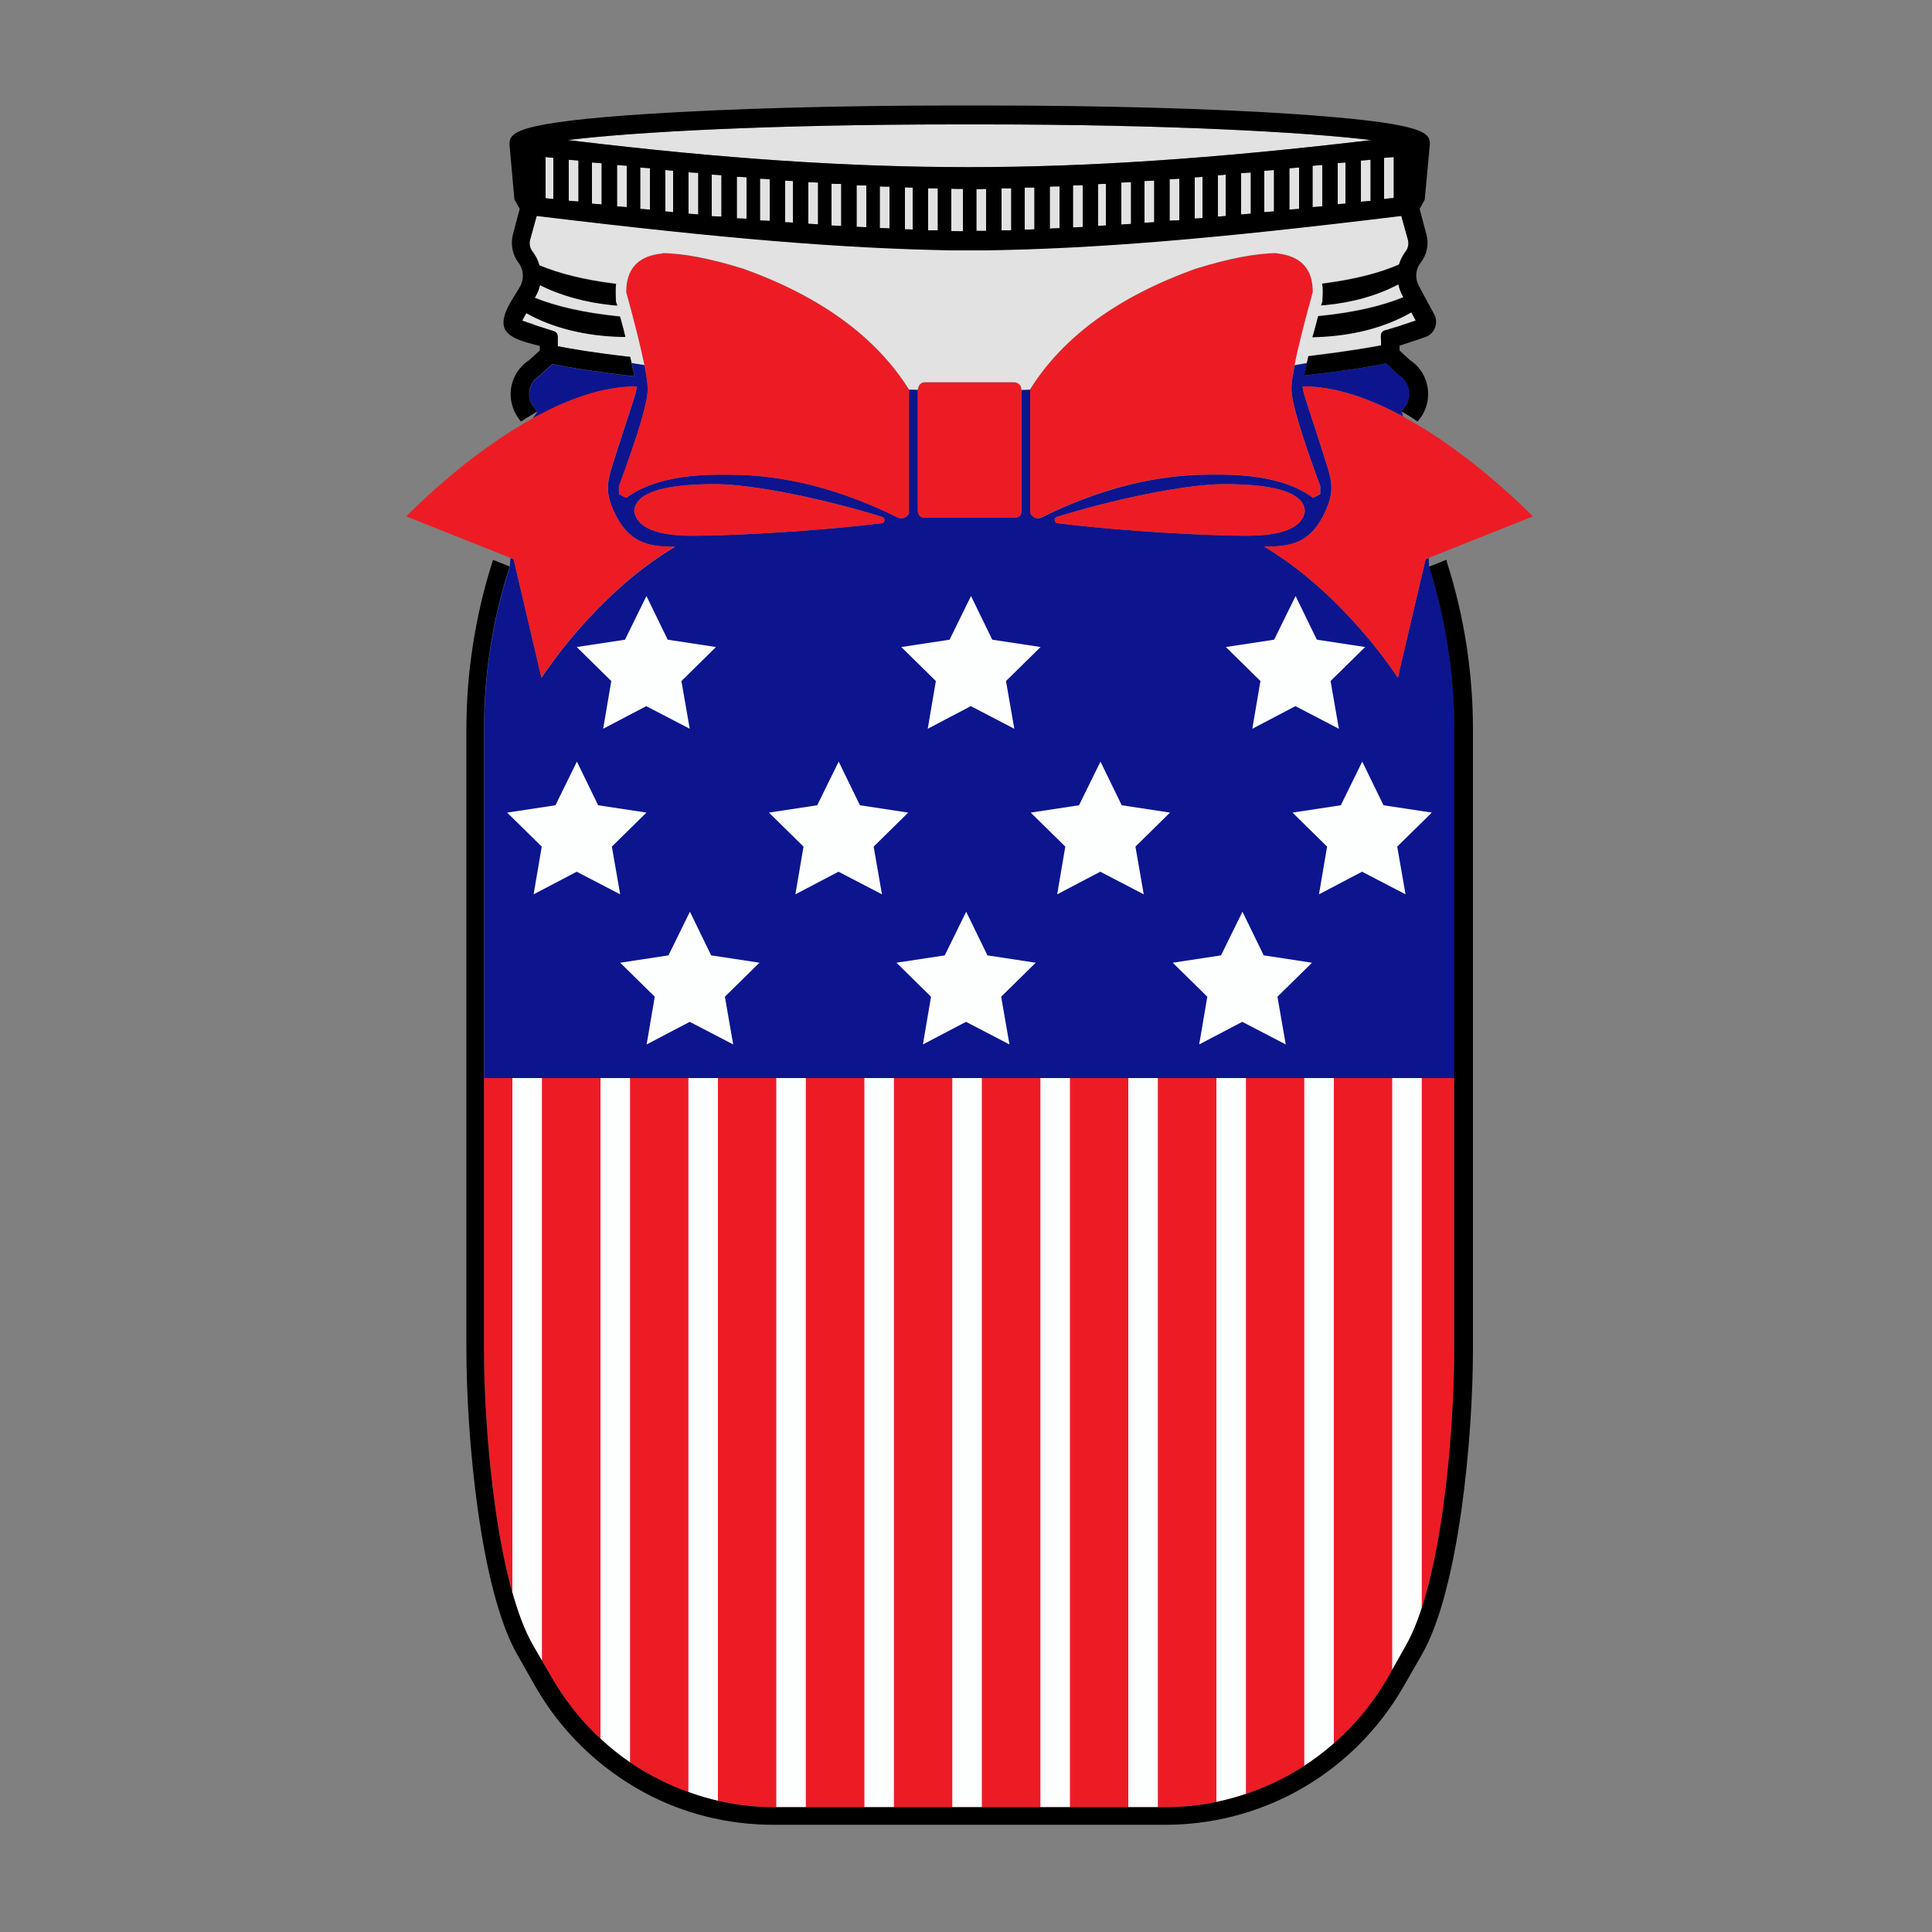
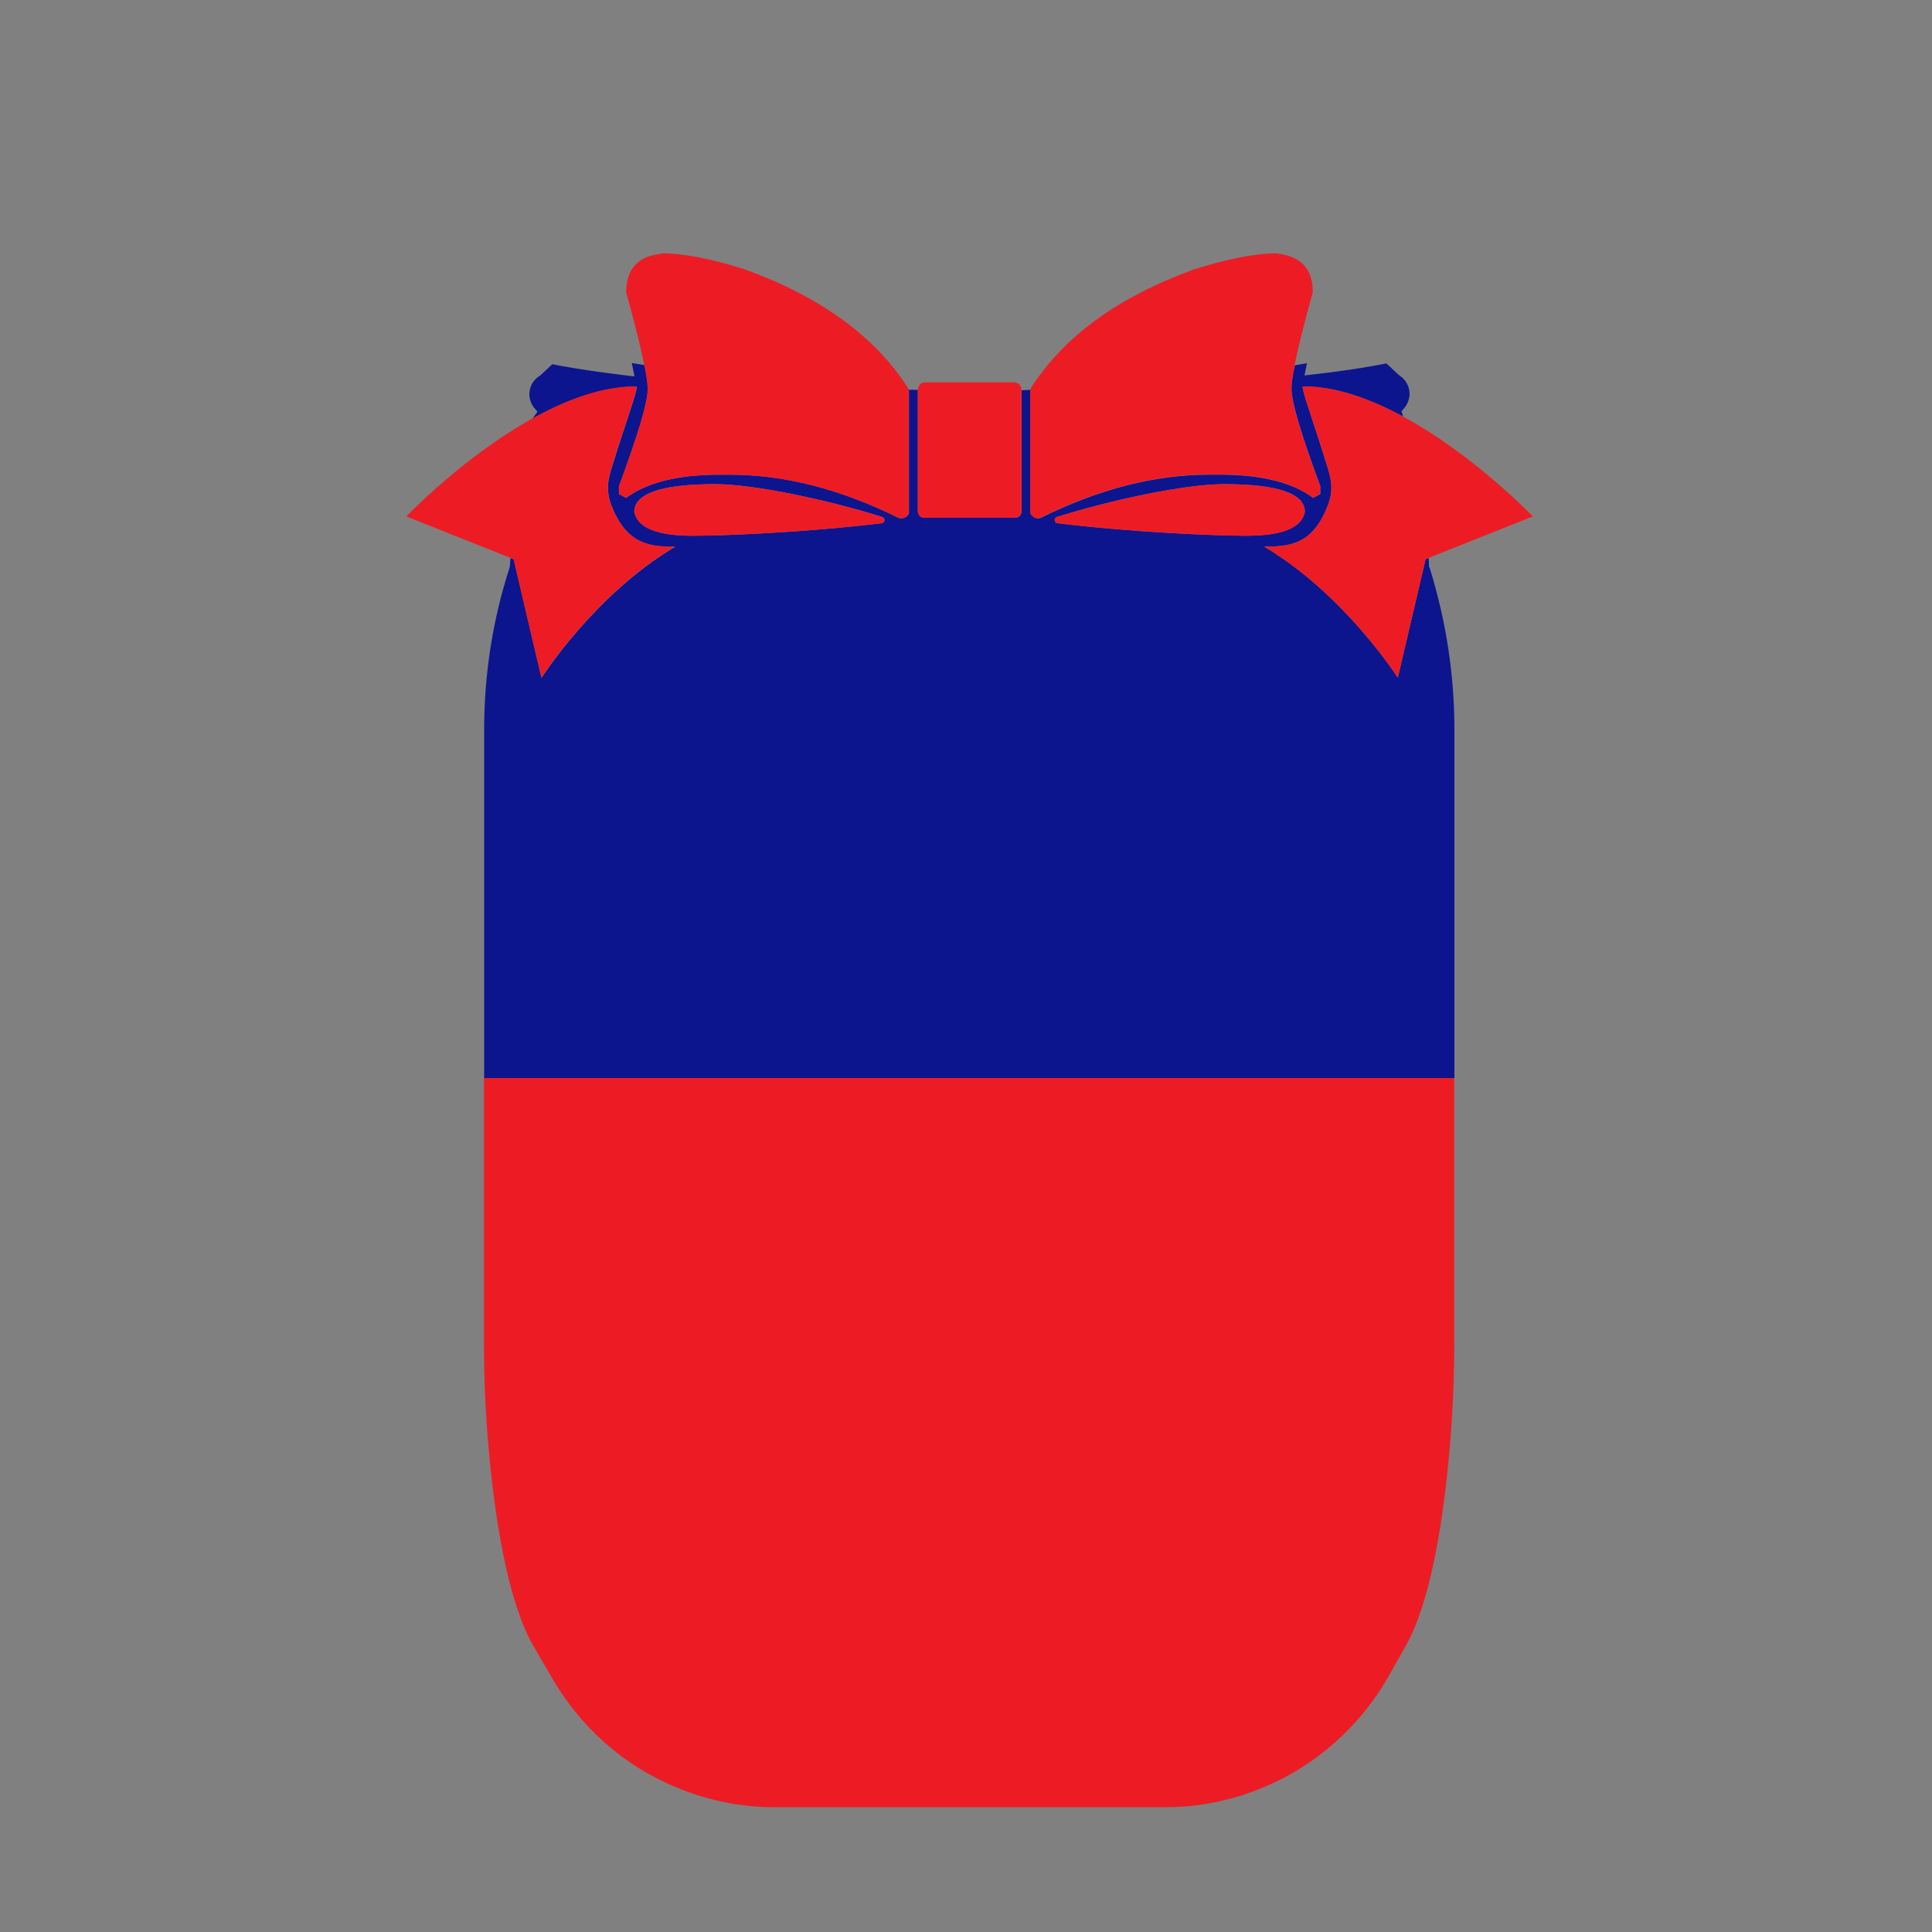
<svg xmlns="http://www.w3.org/2000/svg" version="1.1" id="Layer_1" x="0px" y="0px" width="1000px" height="1000px" viewBox="0 0 1000 1000" style="enable-background:new 0 0 1000 1000;" xml:space="preserve">
  <rect x="0" y="0" width="1000" height="1000" fill="#808080" stroke="none" />
  <style type="text/css">
	.st0{fill:#0C158E;}
	.st1{fill:#ED1C24;}
	.st2{fill:#E2E2E2;}
	.st3{fill:#FDFFFE;}
</style>
  <g>
    <path class="st0" d="M739.7,293.3L739.7,293.3c-0.1-1.5-0.1-3-0.2-4.5l-1.6,0.6l-14.4,61.4c0,0-27.4-43.1-69.2-67.9   c14.5,0.2,24.5-2.2,31.8-18.4c3.8-8.4,3.8-13.9,1.1-22.4c-7.9-25.6-13.4-40-12.9-42.1c17.1-0.1,35.1,6.5,51.9,15.6   c0-0.1,0-0.1,0-0.2l-0.8-2.5l1.2-1.4c1.8-2,2.9-4.7,3-7.5c0-4-2-7.6-5.3-9.7l-0.6-0.5l-6.1-5.7c-4.4,0.9-17.3,3.4-40.4,6l-2,0.2   l0.4-2c0.4-2,0.9-4.3,0.9-4.3s-2.8,0.5-6.3,1.1c-1.6,7.6-1.7,9.2-1.7,12.4c0,6.6,5,23.4,14.9,50.2v4l-3.7,2   c-10.8-8-26.8-12-48.2-12h-5.5c-28.1,0-57.1,7.4-87,22.2c-2.1,1-4.5,0.1-5.7-2.2v-63.9c-1.5,0.1-3,0.1-4.5,0.2V264   c0,2.7-1.3,4-3.7,4h-46.3c-2.4,0-3.7-1.3-3.7-4v-62.2c-1.5,0-3.1-0.1-4.6-0.1v64c-1,2.3-3.6,3.1-5.7,2.2   c-29.9-14.8-58.8-22.2-87-22.2h-5.5c-21.3,0-37.3,4-48.2,12l-3.7-2v-4c9.9-26.8,14.9-43.4,14.9-50.2c0-2.7-0.3-5.4-1.7-12.5   c-2.3-0.4-4.5-0.8-6.6-1.1c0.4,1.8,0.7,3.2,1,4.9l0.4,2l-2.1-0.2c-24-2.9-36.3-5.2-40.4-6.1l-6,5.6l-0.5,0.4   c-3.5,2.1-5.5,5.8-5.4,9.8c0.1,2.8,1.1,5.3,3,7.4l1.2,1.4l-2.6,3.6c17.3-9.6,36.1-16.7,53.9-16.6c0.6,2.1-5,16.5-12.9,42.1   c-2.7,8.5-2.7,14,1.1,22.4c7.4,16.1,17.4,18.6,31.8,18.4c-41.8,24.7-69.2,67.9-69.2,67.9l-14.4-61.4l-1.7-0.7l-0.3,4.5l-0.4,1.3   c-8.6,26.8-12.9,54.8-12.9,83.1V558h502.2V377.6c0-28.2-4.3-56.1-12.6-83L739.7,293.3z M456.4,270.8c-39.5,4.8-82,6.5-97.8,6.5   c-18.6,0-28.7-4.1-30.3-12.4c0.1-9.5,14.1-14.3,41.8-14.3c20.4,0,58.6,8.2,86.6,17C458.3,268.1,458.1,270.6,456.4,270.8z    M547.3,270.8c-1.7-0.2-1.9-2.7-0.3-3.2c28-8.8,66.2-17,86.6-17c27.8,0,41.7,4.8,41.8,14.3c-1.6,8.3-11.7,12.4-30.3,12.4   C629.3,277.3,586.8,275.6,547.3,270.8z" />
    <path class="st1" d="M285.6,868.3c12.6,21.8,30.7,39.5,52.2,51c19.5,10.5,41.1,16.1,62.5,16.1h203.4c21.4,0,43-5.6,62.5-16.1   c21.5-11.7,39.6-29.3,52.1-50.9l9.3-16.5c18.4-31.9,25.1-109.4,25.1-153.8V558H250.5v140.2c0,44.1,6.8,121.4,25.5,153.6   L285.6,868.3z" />
    <path class="st1" d="M372.2,245.7c-21.3,0-37.3,4-48.2,12l-3.7-2v-4c9.9-26.8,14.9-43.4,14.9-50.2c0-6.6-3.7-23.4-11.1-50.2   c0-12,6.1-18.8,18.5-20v-0.2c10.8,0,25.1,2.7,42.6,8.2c39.8,14.4,68.2,35.2,85.2,62.2v64.2c-1,2.3-3.6,3.1-5.7,2.2   c-29.9-14.8-58.8-22.2-87-22.2L372.2,245.7L372.2,245.7z M358.6,277.3c15.8,0,58.3-1.7,97.8-6.5c1.7-0.2,1.9-2.7,0.3-3.2   c-28-8.8-66.2-17-86.6-17c-27.7,0-41.7,4.8-41.8,14.3C329.9,273.2,340,277.3,358.6,277.3z M547,267.6c-1.6,0.5-1.4,3,0.3,3.2   c39.5,4.8,82,6.5,97.8,6.5c18.6,0,28.7-4.1,30.3-12.4c-0.1-9.5-14-14.3-41.8-14.3C613.2,250.6,575,258.8,547,267.6z M687.2,242.1   c2.7,8.5,2.7,14-1.1,22.4c-7.3,16.2-17.3,18.6-31.8,18.4c41.8,24.8,69.2,67.9,69.2,67.9l14.4-61.4l55.5-22.1   c0,0-64.6-67.5-119.1-67.3C673.8,202.1,679.3,216.5,687.2,242.1z M618.4,139.3c-39.8,14.4-68.2,35.1-85.2,62.2v64.1   c1.2,2.3,3.6,3.2,5.7,2.2c29.9-14.8,58.9-22.2,87-22.2h5.5c21.4,0,37.4,4,48.2,12l3.7-2v-4c-9.9-26.8-14.9-43.6-14.9-50.2   c0-6.8,3.7-23.4,11.1-50.2c0-12-6.1-18.6-18.5-20v-0.1C650.2,131.1,636,133.8,618.4,139.3z M280.2,350.8c0,0,27.4-43.2,69.2-67.9   c-14.4,0.2-24.4-2.3-31.8-18.4c-3.8-8.4-3.8-13.9-1.1-22.4c7.9-25.6,13.5-40,12.9-42.1c-54.5-0.3-119.1,67.3-119.1,67.3l55.5,22.1   L280.2,350.8z M525,268c2.4,0,3.7-1.3,3.7-4v-62.1c0-2.3-1.3-3.7-3.7-4h-46.3c-2.1,0.1-3.3,1.4-3.7,3.9V264c0,2.7,1.3,4,3.7,4H525z   " />
-     <path class="st2" d="M592.4,115.3V93.7l5-0.2V115L592.4,115.3z M568.4,116.9c1.3-0.1,2.6-0.1,3.9-0.2h0.1V95.2c-0.6,0-1.3,0-1.9,0   c-0.7,0-1.4,0.1-2.1,0.1V116.9z M618.4,113.1c0.6,0,1.3-0.1,1.9-0.1c0.7,0,1.4-0.1,2.1-0.1V91.5c-0.6,0.1-1.3,0.1-1.9,0.2   c-0.7,0-1.4,0.1-2.1,0.1V113.1z M607.8,114.1c0.9,0,1.8,0,2.6-0.1V92.5c-1.6,0.1-3.5,0.2-5,0.3v21.4   C606.1,114.2,607,114.1,607.8,114.1z M585.4,115.9V94.3l-5,0.2v21.7L585.4,115.9z M518.4,119.2c0.8,0,1.7,0,2.5,0s1.7,0,2.5,0V97.5   c-0.8,0-1.6,0-2.5,0s-1.7,0-2.5,0V119.2z M530.4,118.8c1.5,0,3.5,0,5-0.1V97.1c-0.8,0-1.6,0-2.5,0s-1.7,0-2.5,0V118.8z    M505.4,119.5c0.8,0,1.7,0,2.5,0c0.9,0,1.7,0,2.5,0V97.8c-0.8,0-1.6,0-2.5,0.1c-0.8,0-1.7,0-2.5,0V119.5z M555.4,117.7   c0.8,0,1.7-0.1,2.5-0.1s1.7-0.1,2.5-0.1V95.9c-0.8,0-1.6,0-2.5,0c-0.8,0-1.7,0.1-2.5,0.1V117.7z M543.4,118.3   c0.7,0,1.6-0.1,2.4-0.1c0.9,0,1.8-0.1,2.6-0.1V96.5c-0.8,0-1.6,0-2.5,0c-0.8,0-1.7,0.1-2.5,0.1V118.3z M679.4,107.2   c0.8-0.1,1.6-0.1,2.4-0.2c0.9-0.1,1.8-0.1,2.6-0.2V85.4c-0.8,0.1-1.6,0.1-2.4,0.2c-0.9,0.1-1.8,0.1-2.6,0.2V107.2z M692.4,105.7   c0.6-0.1,1.4-0.1,2.3-0.2c0.6,0,1.2-0.1,1.7-0.1V84.1c-0.5,0.1-0.9,0.1-1.4,0.1c-0.9,0.1-1.8,0.1-2.6,0.2V105.7z M630.4,112.1   c1.3-0.1,2.7-0.2,4-0.3V90.4c-0.6,0.1-1.3,0.1-1.9,0.2c-0.7,0-1.4,0.1-2.1,0.1V112.1z M501.2,86.5h0.6c61.1,0,126.3-4.4,205.4-13.7   c0.8-0.1,1.7-0.2,2.5-0.3c-33.8-4.1-105.5-8.1-200.8-8.1h-14.2c-95.3,0-167,3.9-200.8,8.1c0.8,0.1,1.7,0.2,2.6,0.3   C373.9,82.1,438.9,86.5,501.2,86.5z M704.4,83.1v21.3c1.1-0.1,2.3-0.2,3.5-0.3c0.5,0,1-0.1,1.5-0.1V82.7c-1.1,0.1-2.4,0.2-3.5,0.3   C705.4,83,704.9,83.1,704.4,83.1z M644.8,110.8c0.9-0.1,1.8-0.1,2.6-0.2V89.3c-1.5,0.1-3.5,0.2-5,0.3V111   C643.2,110.9,644,110.9,644.8,110.8z M667.4,108.5c0.8-0.1,1.6-0.1,2.4-0.2c0.9-0.1,1.8-0.1,2.6-0.2V86.7c-0.8,0.1-1.6,0.1-2.4,0.2   c-0.9,0.1-1.8,0.1-2.6,0.2V108.5z M654.4,109.8c0.8-0.1,1.6-0.1,2.4-0.2c0.9-0.1,1.8-0.1,2.6-0.2V88c-0.8,0.1-1.6,0.1-2.4,0.2   c-0.9,0.1-1.8,0.1-2.6,0.2V109.8z M721.4,102.5V81.3c-1.1,0.1-2.3,0.2-3.5,0.3c-0.5,0-1,0.1-1.5,0.1V103c0.7-0.1,1.6-0.2,2.4-0.3   C719.7,102.6,720.6,102.6,721.4,102.5z M368.4,111.9c0.8,0,1.7,0.1,2.6,0.1c0.8,0,1.6,0.1,2.4,0.1V90.7c-0.8-0.1-1.7-0.1-2.6-0.2   c-0.8,0-1.6-0.1-2.4-0.1V111.9z M331.4,108.1c0.8,0.1,1.7,0.1,2.6,0.2c0.8,0.1,1.6,0.1,2.4,0.2V87.1c-0.8-0.1-1.7-0.1-2.6-0.2   c-0.8-0.1-1.6-0.1-2.4-0.2V108.1z M344.4,109.4c0.6,0.1,1.4,0.1,2.1,0.2c0.7,0.1,1.3,0.1,1.9,0.2V88.4c-0.7-0.1-1.4-0.1-2.1-0.2   c-0.7-0.1-1.3-0.1-1.9-0.2V109.4z M359,110.8c0.8,0.1,1.6,0.1,2.4,0.2V89.5c-1.5-0.1-3.4-0.2-5-0.3v21.4   C357.2,110.7,358.1,110.7,359,110.8z M319.4,106.8c0.8,0.1,1.7,0.1,2.6,0.2c0.8,0.1,1.6,0.1,2.4,0.2V85.8c-0.8-0.1-1.7-0.1-2.6-0.2   c-0.8-0.1-1.6-0.1-2.4-0.2V106.8z M498.4,119.7V97.8c-1.8,0-4.2,0-6-0.1v21.9C494.1,119.6,496.6,119.7,498.4,119.7z M278.2,168.7   c1.1,0.4,2.3,0.7,3.5,1.1c0.7,0.3,1.2,0.4,1.8,0.6s1.2,0.4,1.8,0.6c0.2,0,0.3,0.1,0.5,0.1c0.8,0.2,2.5,0.7,2.8,2.4   c0.2,0.9,0.1,1.8,0.1,2.6c0,0.3,0,0.6,0,0.9v2.2c7.1,1.4,18.8,3.4,36.4,5.4l1.1,0.1l0.2,1c0.2,0.7,0.3,1.4,0.5,2.1   c2.2,0.4,4.4,0.8,6.6,1.1c-1.8-8.9-4.9-21.4-9.4-37.7c0-12,6.1-18.8,18.5-20v-0.2c10.8,0,25.1,2.7,42.6,8.2   c39.8,14.4,68.2,35.2,85.2,62.2v0.2c1.5,0,3.1,0.1,4.6,0.1v0c0.4-2.5,1.6-3.8,3.7-3.9H525c2.4,0.3,3.7,1.7,3.7,3.9   c1.5,0,3-0.1,4.5-0.1v-0.2c17-27.1,45.4-47.8,85.2-62.2c17.6-5.5,31.8-8.2,42.6-8.2v0.1c12.4,1.4,18.5,8,18.5,20   c-4.5,16.4-7.7,29-9.4,37.8c2.1-0.4,4.3-0.7,6.3-1.1c0.2-0.8,0.4-1.7,0.6-2.6l0.2-1l1-0.1c20.4-2.5,32.3-4.6,36.7-5.5   c0-0.7-0.1-1.7-0.1-2.4c-0.1-2-0.1-2.7,0-3.2c0.3-1.8,2-2.2,2.9-2.4c0.1,0,0.3,0,0.5-0.1c0.6-0.2,1.2-0.4,1.8-0.6   c0.5-0.1,1.1-0.3,1.7-0.5c1.2-0.3,2.4-0.7,3.6-1.1c0.8-0.3,1.5-0.6,2.3-0.8c0.6-0.2,1.4-0.4,2.1-0.7c0.7-0.2,1.4-0.5,2.1-0.7   l0.2-0.1c0.3-0.1,0.6-0.1,0.8-0.2l-2.3-4.3c-13.5,7.8-30.4,12.2-49.2,12.8l-2,0.1l0.6-2c0.8-2.9,1.5-5.4,2.1-7.9l0.3-1l1-0.1   c17.5-1.8,31.6-5,43.1-9.7l-0.6-1.1c-0.9-1.7-1.6-3.6-2-5.6c-10.8,5.7-23.7,9.4-37.7,10.7l-2.3,0.2l0.7-2.1   c0.1-0.9,0.3-6.1,0.1-7.6l-0.3-1.5l1.5-0.2c15.6-2.1,28.2-5.3,38.3-9.7c0.7-2.4,1.9-4.7,3.5-6.9c1.3-1.7,1.7-3.9,1.1-6.1l-3.4-12.2   c-97.3,11.9-157.7,16.9-215.2,17.8h-17c-57.4-1-117.9-6-215.3-17.8l-3.4,12.3c-0.6,2.1-0.1,4.4,1.2,6.1c1.7,2.2,2.9,4.6,3.6,7.2   c10.3,4.3,23.2,7.5,38.2,9.4l1.5,0.2l-0.2,1.5c-0.1,1.4,0,6.6,0.1,7.6l0.7,2.1l-2.3-0.2c-14.1-1.4-27.1-5-37.7-10.4   c-0.4,1.9-1.1,3.7-2,5.3l-0.7,1.3c11.4,4.6,25.9,7.8,43.1,9.6l1,0.1l0.3,1c0.3,1.1,0.6,2.2,0.9,3.3c0.4,1.5,0.8,2.9,1.1,4.3   l0.5,1.9h-2c-18.5-0.4-35.9-4.7-49.3-12.3l-2.1,3.9c1.9,0.7,3.8,1.3,5.6,1.9C276.6,168.2,277.4,168.4,278.2,168.7z M294.4,82.7   v21.2c1.1,0.1,2.4,0.2,3.7,0.3c0.5,0,0.9,0.1,1.3,0.1V83.1c-1.1-0.1-2.5-0.2-3.8-0.3C295.2,82.8,294.8,82.7,294.4,82.7z    M306.4,105.4c0.8,0.1,1.7,0.1,2.6,0.2c0.8,0.1,1.6,0.1,2.4,0.2V84.5c-0.8-0.1-1.7-0.1-2.6-0.2c-0.8-0.1-1.6-0.1-2.4-0.2V105.4z    M286.4,81.7l-4-0.4v21.3l4,0.4V81.7z M455.4,118c0.8,0,1.7,0.1,2.6,0.1c0.8,0,1.6,0.1,2.4,0.1V96.6c-0.8,0-1.7,0-2.5,0   c-0.9,0-1.7-0.1-2.5-0.1V118z M472.4,118.8V97.1c-1.3,0-2.7-0.1-4-0.1v21.7C469.7,118.7,471.1,118.7,472.4,118.8z M480.4,119.2   c0.7,0,1.6,0,2.5,0c0.9,0,1.7,0,2.5,0V97.5c-0.8,0-1.6,0-2.5,0c-0.9,0-1.7,0-2.5,0V119.2z M443.4,117.4c0.7,0,1.6,0.1,2.5,0.1   c0.9,0,1.7,0.1,2.5,0.1V96c-0.8,0-1.7,0-2.5,0c-0.9,0-1.7-0.1-2.5-0.1V117.4z M423.4,116.1V94.5l-5-0.2v21.5L423.4,116.1z    M393.4,114.1c0.8,0,1.7,0.1,2.6,0.1c0.8,0,1.6,0.1,2.4,0.1V92.8c-0.8-0.1-1.7-0.1-2.6-0.2c-0.8,0-1.6-0.1-2.4-0.1V114.1z    M430.4,116.7c1.3,0.1,2.9,0.1,4.3,0.2c0.2,0,0.5,0,0.7,0V95.2c-0.8,0-1.7,0-2.5,0c-0.9,0-1.7-0.1-2.5-0.1V116.7z M406.4,115   c0.7,0,1.4,0.1,2.1,0.1c0.6,0,1.3,0.1,1.9,0.1V93.7c-0.7,0-1.4-0.1-2.1-0.1s-1.3-0.1-1.9-0.1V115z M381.4,113   c0.8,0,1.7,0.1,2.6,0.1c0.8,0,1.6,0.1,2.4,0.1V91.8c-0.8-0.1-1.7-0.1-2.6-0.2c-0.8,0-1.6-0.1-2.4-0.1V113z" />
-     <path class="st3" d="M334.6,308.5l11,22.6l25,3.8l-17.9,17.6l4.3,24.7l-22.5-11.7l-22.3,11.7l4.2-24.7l-17.9-17.6l25-3.8   L334.6,308.5z M502.6,308.5l11,22.6l25,3.8l-17.9,17.6l4.3,24.7l-22.5-11.7l-22.3,11.7l4.2-24.7l-17.9-17.6l25-3.8L502.6,308.5z    M670.6,308.5l11,22.6l25,3.8l-17.9,17.6l4.3,24.7l-22.5-11.7l-22.3,11.7l4.2-24.7l-17.9-17.6l25-3.8L670.6,308.5z M705.1,394.2   l11,22.6l25,3.8l-17.9,17.6l4.3,24.7l-22.5-11.7l-22.3,11.7l4.2-24.7l-17.9-17.6l25-3.8L705.1,394.2z M569.6,394.2l11,22.6l25,3.8   l-17.9,17.6l4.3,24.7l-22.5-11.7l-22.3,11.7l4.2-24.7l-17.9-17.6l25-3.8L569.6,394.2z M643.1,471.9l11,22.6l25,3.8l-17.9,17.6   l4.3,24.7l-22.5-11.7l-22.3,11.7l4.2-24.7l-17.9-17.6l25-3.8L643.1,471.9z M500.1,471.9l11,22.6l25,3.8l-17.9,17.6l4.3,24.7   l-22.5-11.7l-22.3,11.7l4.2-24.7l-17.9-17.6l25-3.8L500.1,471.9z M357.1,471.9l11,22.6l25,3.8l-17.9,17.6l4.3,24.7l-22.5-11.7   l-22.3,11.7l4.2-24.7l-17.9-17.6l25-3.8L357.1,471.9z M434.1,394.2l11,22.6l25,3.8l-17.9,17.6l4.3,24.7l-22.5-11.7l-22.3,11.7   l4.2-24.7l-17.9-17.6l25-3.8L434.1,394.2z M298.6,394.2l11,22.6l25,3.8l-17.9,17.6l4.3,24.7l-22.5-11.7l-22.3,11.7l4.2-24.7   l-17.9-17.6l25-3.8L298.6,394.2z" />
-     <path class="st3" d="M584,935.4V558h15.3v377.4H584z M553.8,935.4V558h-15.3v377.4H553.8z M727.6,851.9c3.1-5.4,5.9-12.1,8.3-19.7   V558h-15.3v306.3L727.6,851.9z M690.4,902.4V558h-15.3v356C680.4,910.5,685.6,906.6,690.4,902.4z M644.9,928.5V558h-15.3v374.7   C634.7,931.6,639.8,930.2,644.9,928.5z M508.2,935.4V558h-15.3v377.4H508.2z M462.7,935.4V558h-15.3v377.4H462.7z M326.1,912.2V558   h-15.3v341.9C315.5,904.4,320.7,908.5,326.1,912.2z M276,851.8l4.5,7.8V558h-15.3v266.2C268.2,835.1,271.8,844.6,276,851.8z    M371.6,932.1V558h-15.3v369.5C361.3,929.4,366.4,930.9,371.6,932.1z M417.1,935.4V558h-15.3v377.4H417.1z" />
-     <path d="M749,291.2c8.9,27.9,13.4,57,13.4,86.4v320.6c0,45.2-7.1,124.7-26.6,158.5l-9.5,16.5c-13.3,23.1-32.7,41.9-55.9,54.4   c-20.4,11-43.6,16.9-67,16.9H400.1c-23.5,0-46.6-5.8-67-16.9c-23.3-12.7-42.7-31.5-55.9-54.5l-9.3-16.4   c-19.4-33.7-26.5-113.2-26.5-158.4V377.6c0-29.3,4.5-58.3,13.3-86.3l0.5-1.5l8.6,3.4l-0.4,1.3c-8.6,26.8-12.9,54.8-12.9,83.1v320.6   c0,44.1,6.8,121.4,25.5,153.6l9.6,16.5c12.6,21.8,30.7,39.5,52.2,51c19.5,10.5,41.1,16.1,62.5,16.1h203.4c21.4,0,43-5.6,62.5-16.1   c21.5-11.7,39.6-29.3,52.1-50.9l9.3-16.5c18.4-31.9,25.1-109.4,25.1-153.8V377.6c0-28.2-4.3-56.1-12.6-83l-0.4-1.3l9-3.6L749,291.2   z M265.8,174.6c4.2,2.3,9.9,3.4,13.6,4.5v2.3l-5.5,5c-6.1,4-9.7,10.7-9.6,17.9c0.1,4.7,1.7,9.2,4.5,12.8l0.8,1.1l1.1-0.7   c1.9-1.2,3.8-2.4,5.8-3.6l1.6-0.9l-1.2-1.4c-1.9-2.1-2.9-4.6-3-7.4c-0.1-4,1.9-7.7,5.4-9.8l0.5-0.4l6-5.6   c4.1,0.9,16.4,3.2,40.4,6.1l2.1,0.2l-0.4-2c-0.4-2.2-1-4.8-1.5-7l-0.2-1l-1.1-0.1c-17.6-2-29.3-4-36.4-5.4V177c0-0.3,0-0.6,0-0.9   c0-0.8,0.1-1.7-0.1-2.6c-0.3-1.7-2-2.2-2.8-2.4c-0.2,0-0.3-0.1-0.5-0.1c-0.6-0.2-1.2-0.4-1.8-0.6c-0.6-0.2-1.1-0.3-1.8-0.6   c-1.2-0.4-2.4-0.7-3.5-1.1c-0.8-0.3-1.6-0.5-2.3-0.8c-1.8-0.6-3.7-1.2-5.6-1.9l2.1-3.9c13.4,7.6,30.8,11.9,49.3,12.3h2l-0.5-1.9   c-0.3-1.4-0.7-2.8-1.1-4.3c-0.3-1.1-0.6-2.2-0.9-3.3l-0.3-1l-1-0.1c-17.2-1.8-31.7-5-43.1-9.6l0.7-1.3c0.9-1.6,1.6-3.4,2-5.3   c10.6,5.4,23.6,9,37.7,10.4l2.3,0.2l-0.7-2.1c-0.1-1-0.2-6.2-0.1-7.6l0.2-1.5l-1.5-0.2c-15-1.9-27.9-5.1-38.2-9.4   c-0.7-2.6-1.9-5-3.6-7.2c-1.3-1.7-1.8-4-1.2-6.1l3.4-12.3c97.4,11.8,157.9,16.8,215.3,17.8h17c57.5-0.9,117.9-5.9,215.2-17.8   l3.4,12.2c0.6,2.2,0.2,4.4-1.1,6.1c-1.6,2.2-2.8,4.5-3.5,6.9c-10.1,4.4-22.7,7.6-38.3,9.7l-1.5,0.2l0.3,1.5c0.2,1.5,0,6.7-0.1,7.6   l-0.7,2.1l2.3-0.2c14-1.3,26.9-5,37.7-10.7c0.4,2,1.1,3.9,2,5.6l0.6,1.1c-11.5,4.7-25.6,7.9-43.1,9.7l-1,0.1l-0.3,1   c-0.6,2.5-1.3,5-2.1,7.9l-0.6,2l2-0.1c18.8-0.6,35.7-5,49.2-12.8l2.3,4.3c-0.2,0.1-0.5,0.1-0.8,0.2l-0.2,0.1   c-0.7,0.2-1.4,0.5-2.1,0.7c-0.7,0.3-1.5,0.5-2.1,0.7c-0.8,0.2-1.5,0.5-2.3,0.8c-1.2,0.4-2.4,0.8-3.6,1.1c-0.6,0.2-1.2,0.4-1.7,0.5   c-0.6,0.2-1.2,0.4-1.8,0.6c-0.2,0.1-0.4,0.1-0.5,0.1c-0.9,0.2-2.6,0.6-2.9,2.4c-0.1,0.5-0.1,1.2,0,3.2c0,0.7,0.1,1.7,0.1,2.4   c-4.4,0.9-16.3,3-36.7,5.5l-1,0.1l-0.2,1c-0.6,2.6-1.1,4.9-1.5,6.9l-0.4,2l2-0.2c23.1-2.6,36-5.1,40.4-6l6.1,5.7l0.6,0.5   c3.3,2.1,5.3,5.7,5.3,9.7c-0.1,2.8-1.2,5.5-3,7.5l-1.2,1.4l2.6,1.5c1.6,1,3.2,1.9,4.7,3l1.1,0.8l0.9-1.1c2.9-3.6,4.5-8,4.6-12.8   c0.1-7.3-3.4-14-9.4-17.9l-5.4-5v-2.5c6.2-2,11.1-3.6,13.5-4.5c2.3-0.8,4-2.6,4.9-4.9c0.8-2.3,0.7-4.8-0.5-6.9l-7.9-14.6   c-2.1-3.9-1.8-8.6,1-12.1c3.2-4.2,4.3-9.7,2.9-14.6l-3.5-13.2l2.4-4.3c0.3-0.4,0.3-0.9,0.3-1.2l2.6-28v-0.1c0-2.9-0.7-5.7-9.8-8.2   c-10.2-2.9-30.2-5.2-61-7.3c-41.9-2.8-98.8-4.4-160.3-4.4h-14.2c-60,0-116.9,1.6-160.3,4.4c-30.8,2-50.8,4.4-61,7.3   c-9,2.5-9.8,5.4-9.8,8.3l2.5,28c0,0.2,0.1,0.3,0.1,0.5v0.2l2.7,4.8l-3.5,13.2c-1.3,5.1-0.3,10.6,2.9,14.7c2.6,3.4,3,8.2,0.9,12.1   c-3.1,5.7-11.1,15.5-8,22.2C262.2,172.1,263.8,173.5,265.8,174.6z M485.4,97.5v21.7c-0.8,0-1.6,0-2.5,0s-1.8,0-2.5,0V97.5   c0.8,0,1.6,0,2.5,0S484.6,97.5,485.4,97.5z M472.4,97.1v21.7c-1.3-0.1-2.7-0.1-4-0.1V97C469.7,97,471.1,97.1,472.4,97.1z    M460.4,96.6v21.6c-0.8,0-1.6-0.1-2.4-0.1c-0.9,0-1.8-0.1-2.6-0.1V96.5c0.8,0,1.6,0.1,2.5,0.1C458.7,96.6,459.6,96.6,460.4,96.6z    M448.4,96v21.6c-0.8,0-1.6-0.1-2.5-0.1s-1.8-0.1-2.5-0.1V95.9c0.8,0,1.6,0.1,2.5,0.1C446.7,96,447.6,96,448.4,96z M435.4,95.2   v21.7c-0.2,0-0.5,0-0.7,0c-1.4-0.1-3-0.1-4.3-0.2V95.1c0.8,0,1.6,0.1,2.5,0.1C433.7,95.2,434.6,95.2,435.4,95.2z M423.4,94.5v21.6   l-5-0.3V94.3L423.4,94.5z M410.4,93.7v21.5c-0.6,0-1.3-0.1-1.9-0.1c-0.7,0-1.4-0.1-2.1-0.1V93.5c0.6,0,1.2,0.1,1.9,0.1   C409,93.6,409.7,93.7,410.4,93.7z M398.4,92.8v21.5c-0.8,0-1.6-0.1-2.4-0.1c-0.9,0-1.8-0.1-2.6-0.1V92.5c0.8,0,1.6,0.1,2.4,0.1   C396.7,92.7,397.6,92.7,398.4,92.8z M386.4,91.8v21.4c-0.8,0-1.6-0.1-2.4-0.1c-0.9,0-1.8-0.1-2.6-0.1V91.5c0.8,0,1.6,0.1,2.4,0.1   C384.7,91.7,385.6,91.7,386.4,91.8z M373.4,90.7v21.4c-0.8,0-1.6-0.1-2.4-0.1c-0.9,0-1.8-0.1-2.6-0.1V90.4c0.8,0,1.6,0.1,2.4,0.1   C371.7,90.6,372.6,90.6,373.4,90.7z M361.4,89.5V111c-0.8-0.1-1.6-0.1-2.4-0.2c-0.9-0.1-1.8-0.1-2.6-0.2V89.2   C358,89.3,359.9,89.4,361.4,89.5z M348.4,88.4v21.4c-0.6-0.1-1.2-0.1-1.9-0.2c-0.7-0.1-1.5-0.1-2.1-0.2V88c0.6,0.1,1.2,0.1,1.9,0.2   C347,88.3,347.7,88.3,348.4,88.4z M336.4,87.1v21.4c-0.8-0.1-1.6-0.1-2.4-0.2c-0.9-0.1-1.8-0.1-2.6-0.2V86.7   c0.8,0.1,1.6,0.1,2.4,0.2C334.7,87,335.6,87,336.4,87.1z M324.4,85.8v21.4c-0.8-0.1-1.6-0.1-2.4-0.2c-0.9-0.1-1.8-0.1-2.6-0.2V85.4   c0.8,0.1,1.6,0.1,2.4,0.2C322.7,85.7,323.6,85.7,324.4,85.8z M311.4,84.5v21.3c-0.8-0.1-1.6-0.1-2.4-0.2c-0.9-0.1-1.8-0.1-2.6-0.2   V84.1c0.8,0.1,1.6,0.1,2.4,0.2C309.7,84.4,310.6,84.4,311.4,84.5z M709.4,82.7V104c-0.5,0-1,0.1-1.5,0.1c-1.2,0.1-2.4,0.2-3.5,0.3   V83.1c0.5,0,1-0.1,1.5-0.1C707,82.9,708.3,82.8,709.4,82.7z M293.9,72.5c33.8-4.2,105.5-8.1,200.8-8.1h14.2c95.3,0,167,4,200.8,8.1   c-0.8,0.1-1.7,0.2-2.5,0.3c-79.1,9.3-144.3,13.7-205.4,13.7h-0.6c-62.3,0-127.3-4.4-204.7-13.7C295.6,72.7,294.7,72.6,293.9,72.5z    M716.4,103V81.7c0.5,0,1-0.1,1.5-0.1c1.2-0.1,2.4-0.2,3.5-0.3v21.2c-0.8,0.1-1.7,0.1-2.6,0.2C718,102.8,717.1,102.9,716.4,103z    M286.4,81.7V103l-4-0.4V81.3L286.4,81.7z M299.4,83.1v21.2c-0.4,0-0.8-0.1-1.3-0.1c-1.3-0.1-2.6-0.2-3.7-0.3V82.7   c0.4,0,0.8,0.1,1.2,0.1C296.9,82.9,298.3,83,299.4,83.1z M498.4,97.8v21.9c-1.8,0-4.3-0.1-6-0.1V97.7   C494.2,97.8,496.6,97.8,498.4,97.8z M696.4,84.1v21.3c-0.5,0-1.1,0.1-1.7,0.1c-0.9,0.1-1.7,0.1-2.3,0.2V84.4   c0.8-0.1,1.7-0.1,2.6-0.2C695.5,84.2,695.9,84.2,696.4,84.1z M684.4,85.4v21.4c-0.8,0.1-1.7,0.1-2.6,0.2c-0.8,0.1-1.6,0.1-2.4,0.2   V85.8c0.8-0.1,1.7-0.1,2.6-0.2C682.8,85.5,683.6,85.5,684.4,85.4z M672.4,86.7v21.4c-0.8,0.1-1.7,0.1-2.6,0.2   c-0.8,0.1-1.6,0.1-2.4,0.2V87.1c0.8-0.1,1.7-0.1,2.6-0.2C670.8,86.8,671.6,86.8,672.4,86.7z M659.4,88v21.4   c-0.8,0.1-1.7,0.1-2.6,0.2c-0.8,0.1-1.6,0.1-2.4,0.2V88.4c0.8-0.1,1.7-0.1,2.6-0.2C657.8,88.1,658.6,88.1,659.4,88z M647.4,89.3   v21.3c-0.8,0.1-1.7,0.1-2.6,0.2c-0.8,0.1-1.6,0.1-2.4,0.2V89.6C643.9,89.5,645.9,89.4,647.4,89.3z M634.4,90.4v21.4   c-1.3,0.1-2.7,0.2-4,0.3V90.7c0.7,0,1.4-0.1,2.1-0.1C633.1,90.5,633.8,90.5,634.4,90.4z M622.4,91.5v21.4c-0.7,0-1.4,0.1-2.1,0.1   c-0.6,0-1.3,0.1-1.9,0.1V91.8c0.7,0,1.4-0.1,2.1-0.1C621.1,91.6,621.8,91.6,622.4,91.5z M610.4,92.5V114c-0.8,0.1-1.7,0.1-2.6,0.1   c-0.8,0-1.7,0.1-2.4,0.1V92.8C606.9,92.7,608.8,92.6,610.4,92.5z M597.4,93.5V115l-5,0.3V93.7L597.4,93.5z M585.4,94.3v21.6l-5,0.3   V94.5L585.4,94.3z M572.4,95.2v21.5h-0.1c-1.3,0.1-2.6,0.1-3.9,0.2V95.3c0.7,0,1.4-0.1,2.1-0.1C571.1,95.2,571.8,95.2,572.4,95.2z    M560.4,95.9v21.6c-0.8,0-1.7,0.1-2.5,0.1s-1.7,0.1-2.5,0.1V96c0.8,0,1.7-0.1,2.5-0.1C558.8,95.9,559.6,95.9,560.4,95.9z    M548.4,96.5v21.6c-0.8,0-1.7,0.1-2.6,0.1c-0.8,0-1.7,0.1-2.4,0.1V96.6c0.8,0,1.7-0.1,2.5-0.1C546.8,96.5,547.6,96.5,548.4,96.5z    M535.4,97.1v21.6c-1.5,0.1-3.5,0.1-5,0.1V97.1c0.8,0,1.6,0,2.5,0S534.6,97.1,535.4,97.1z M523.4,97.5v21.7c-0.8,0-1.7,0-2.5,0   s-1.7,0-2.5,0V97.5c0.8,0,1.6,0,2.5,0S522.6,97.5,523.4,97.5z M510.4,97.8v21.7c-0.8,0-1.6,0-2.5,0c-0.8,0-1.7,0-2.5,0V97.9   c0.8,0,1.7,0,2.5,0C508.8,97.8,509.6,97.8,510.4,97.8z" />
  </g>
</svg>